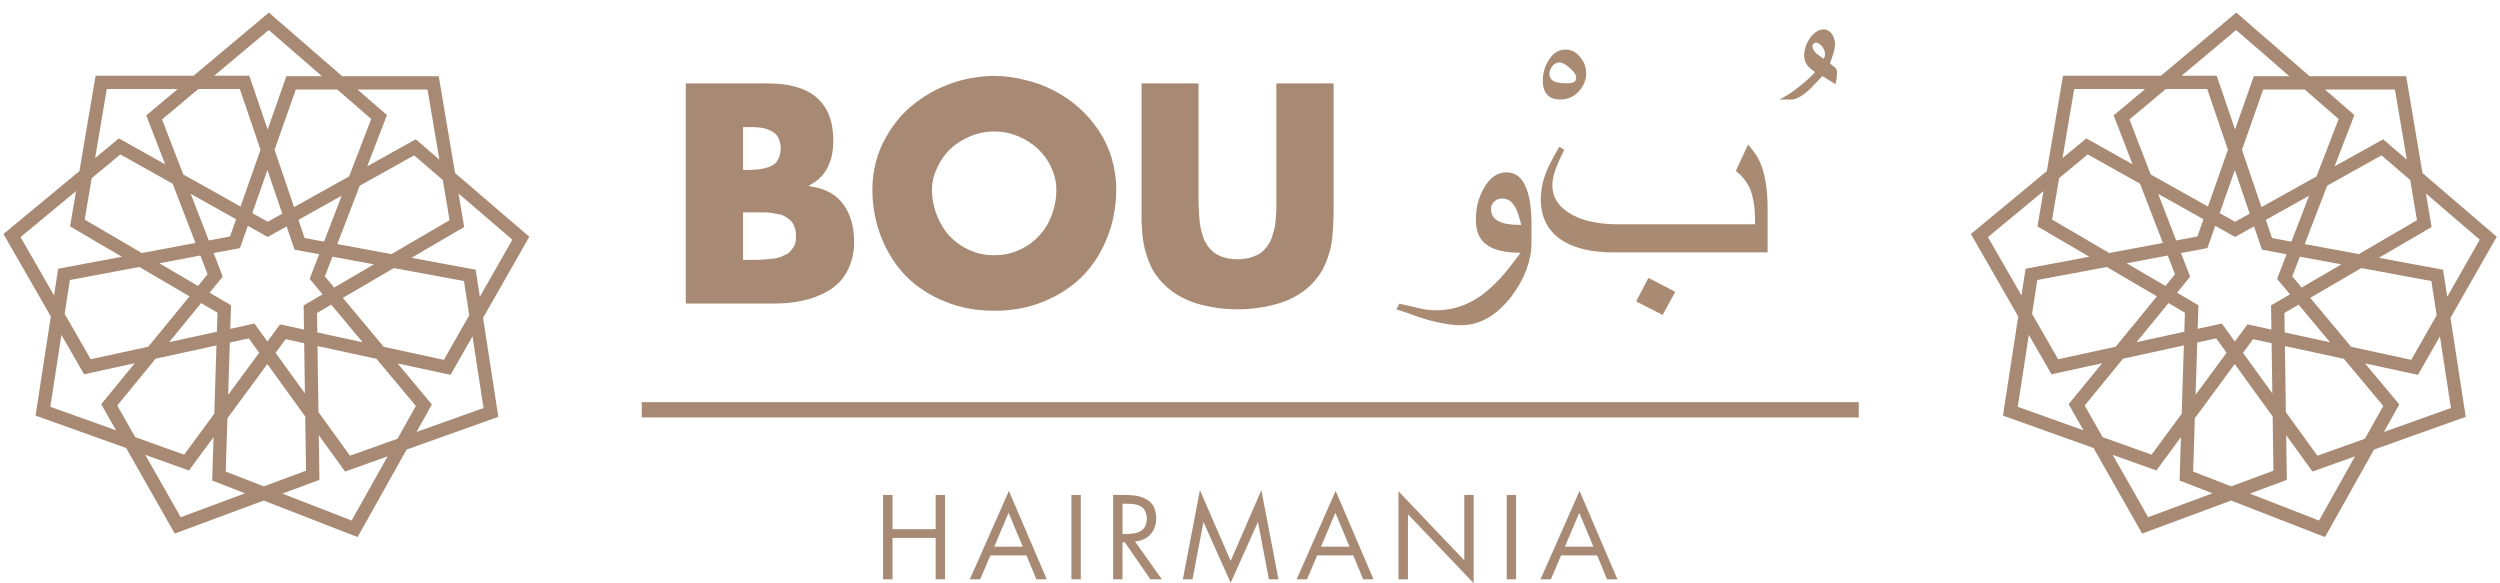
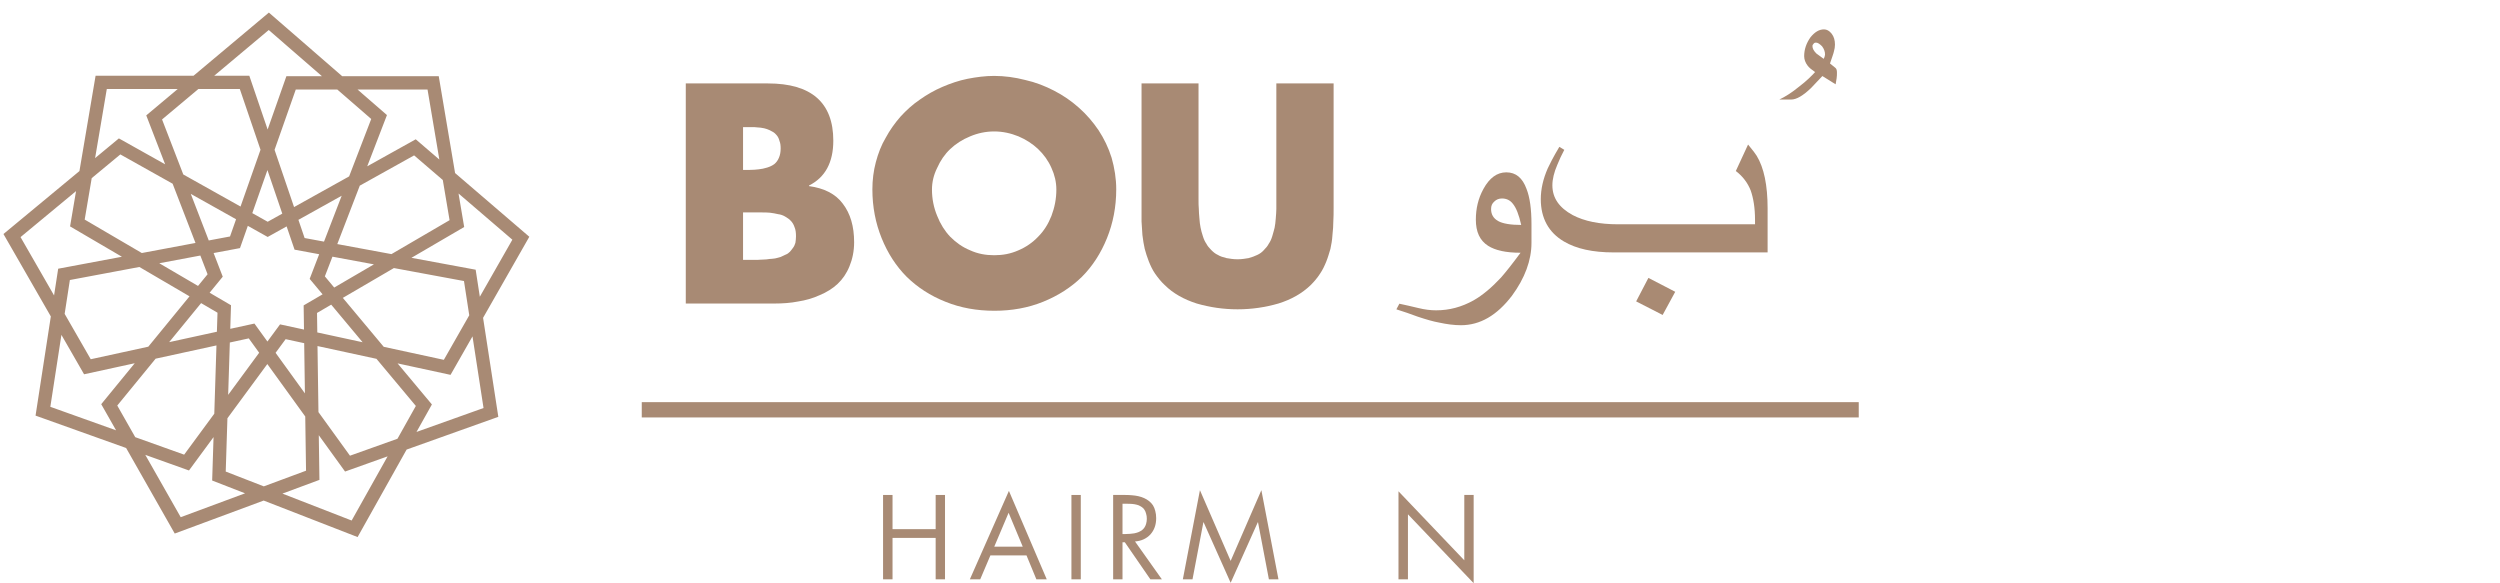
<svg xmlns="http://www.w3.org/2000/svg" width="100%" height="100%" viewBox="0 0 2044 477" version="1.1" xml:space="preserve" style="fill-rule:evenodd;clip-rule:evenodd;stroke-linecap:square;stroke-miterlimit:1.5;">
  <g transform="matrix(1,0,0,1,-218.532,-356.603)">
    <g>
      <g transform="matrix(1.145,0,0,1.012,-121.945,-32.693)">
        <g transform="matrix(206.553,0,0,233.669,773.828,629.904)">
          <path d="M0.064,-0L0.064,-0.761L0.348,-0.761C0.498,-0.761 0.574,-0.695 0.574,-0.563C0.574,-0.488 0.546,-0.436 0.49,-0.408L0.49,-0.406C0.542,-0.399 0.582,-0.379 0.607,-0.345C0.633,-0.311 0.646,-0.267 0.646,-0.212C0.646,-0.181 0.64,-0.153 0.63,-0.129C0.62,-0.104 0.606,-0.084 0.589,-0.068C0.572,-0.052 0.551,-0.039 0.527,-0.029C0.503,-0.018 0.478,-0.011 0.452,-0.007C0.427,-0.002 0.399,-0 0.37,-0L0.064,-0ZM0.262,-0.151L0.313,-0.151C0.317,-0.151 0.324,-0.152 0.332,-0.152C0.34,-0.152 0.347,-0.153 0.353,-0.154C0.358,-0.154 0.365,-0.155 0.373,-0.156C0.38,-0.158 0.387,-0.159 0.392,-0.161C0.397,-0.163 0.403,-0.166 0.409,-0.169C0.415,-0.171 0.42,-0.175 0.424,-0.179C0.428,-0.183 0.431,-0.188 0.435,-0.193C0.439,-0.198 0.441,-0.204 0.443,-0.21C0.444,-0.217 0.445,-0.224 0.445,-0.232C0.445,-0.244 0.444,-0.255 0.44,-0.264C0.437,-0.273 0.433,-0.28 0.427,-0.286C0.422,-0.292 0.415,-0.296 0.407,-0.301C0.4,-0.305 0.392,-0.308 0.383,-0.309C0.374,-0.311 0.365,-0.313 0.355,-0.314C0.346,-0.315 0.336,-0.315 0.326,-0.315C0.317,-0.315 0.307,-0.315 0.298,-0.315C0.291,-0.315 0.286,-0.315 0.283,-0.315L0.262,-0.315L0.262,-0.151ZM0.262,-0.462L0.285,-0.462C0.297,-0.462 0.307,-0.463 0.316,-0.464C0.326,-0.465 0.335,-0.467 0.345,-0.47C0.355,-0.473 0.363,-0.477 0.37,-0.482C0.376,-0.487 0.382,-0.494 0.386,-0.504C0.39,-0.513 0.392,-0.524 0.392,-0.536C0.392,-0.546 0.391,-0.555 0.388,-0.562C0.386,-0.57 0.383,-0.576 0.379,-0.581C0.375,-0.586 0.37,-0.591 0.364,-0.594C0.357,-0.598 0.351,-0.601 0.345,-0.603C0.339,-0.605 0.332,-0.607 0.323,-0.608C0.314,-0.609 0.307,-0.609 0.3,-0.61C0.293,-0.61 0.286,-0.61 0.277,-0.61L0.262,-0.61L0.262,-0.462Z" style="fill:rgb(168,138,116);fill-rule:nonzero;" />
        </g>
        <g transform="matrix(206.553,0,0,233.669,914.925,629.904)">
          <path d="M0.026,-0.395C0.026,-0.427 0.03,-0.459 0.038,-0.489C0.046,-0.519 0.057,-0.548 0.072,-0.573C0.086,-0.599 0.103,-0.623 0.123,-0.646C0.143,-0.668 0.165,-0.688 0.19,-0.705C0.214,-0.722 0.24,-0.737 0.268,-0.749C0.296,-0.761 0.325,-0.771 0.355,-0.777C0.386,-0.783 0.416,-0.787 0.447,-0.787C0.483,-0.787 0.519,-0.782 0.554,-0.773C0.59,-0.765 0.623,-0.752 0.654,-0.736C0.685,-0.72 0.713,-0.701 0.74,-0.677C0.767,-0.653 0.789,-0.627 0.808,-0.599C0.827,-0.57 0.842,-0.539 0.853,-0.504C0.863,-0.469 0.869,-0.432 0.869,-0.395C0.869,-0.334 0.858,-0.278 0.837,-0.226C0.816,-0.174 0.787,-0.129 0.75,-0.092C0.713,-0.056 0.668,-0.027 0.616,-0.006C0.564,0.015 0.508,0.025 0.448,0.025C0.387,0.025 0.331,0.015 0.279,-0.006C0.226,-0.027 0.182,-0.056 0.145,-0.092C0.108,-0.129 0.079,-0.174 0.058,-0.226C0.037,-0.278 0.026,-0.334 0.026,-0.395ZM0.232,-0.394C0.232,-0.362 0.238,-0.332 0.25,-0.303C0.261,-0.275 0.276,-0.251 0.295,-0.231C0.315,-0.211 0.337,-0.195 0.364,-0.184C0.39,-0.172 0.418,-0.167 0.447,-0.167C0.477,-0.167 0.504,-0.172 0.531,-0.184C0.557,-0.195 0.58,-0.211 0.599,-0.231C0.619,-0.251 0.634,-0.275 0.645,-0.303C0.656,-0.332 0.662,-0.362 0.662,-0.394C0.662,-0.42 0.656,-0.445 0.645,-0.469C0.634,-0.494 0.618,-0.516 0.599,-0.534C0.58,-0.552 0.557,-0.567 0.531,-0.578C0.504,-0.589 0.476,-0.595 0.447,-0.595C0.418,-0.595 0.39,-0.589 0.364,-0.578C0.337,-0.567 0.314,-0.552 0.295,-0.534C0.276,-0.516 0.261,-0.494 0.25,-0.469C0.238,-0.445 0.232,-0.42 0.232,-0.394Z" style="fill:rgb(168,138,116);fill-rule:nonzero;" />
        </g>
        <g transform="matrix(206.553,0,0,233.669,1099.89,629.904)">
          <path d="M0.061,-0.333L0.061,-0.761L0.258,-0.761L0.258,-0.36C0.258,-0.348 0.258,-0.337 0.259,-0.327C0.259,-0.318 0.26,-0.307 0.261,-0.295C0.262,-0.282 0.263,-0.272 0.265,-0.263C0.267,-0.254 0.269,-0.244 0.273,-0.233C0.276,-0.223 0.28,-0.214 0.285,-0.207C0.289,-0.199 0.295,-0.192 0.302,-0.185C0.309,-0.178 0.316,-0.172 0.325,-0.168C0.333,-0.163 0.343,-0.16 0.355,-0.157C0.366,-0.155 0.379,-0.153 0.393,-0.153C0.407,-0.153 0.419,-0.155 0.431,-0.157C0.442,-0.16 0.453,-0.164 0.461,-0.168C0.47,-0.172 0.478,-0.178 0.484,-0.185C0.491,-0.192 0.497,-0.199 0.501,-0.207C0.506,-0.214 0.51,-0.223 0.513,-0.233C0.516,-0.244 0.519,-0.253 0.521,-0.262C0.523,-0.271 0.524,-0.282 0.525,-0.294C0.526,-0.307 0.527,-0.318 0.527,-0.327C0.527,-0.337 0.527,-0.348 0.527,-0.36L0.527,-0.761L0.725,-0.761L0.725,-0.333C0.725,-0.314 0.725,-0.297 0.724,-0.284C0.724,-0.271 0.723,-0.255 0.721,-0.237C0.72,-0.219 0.717,-0.203 0.714,-0.189C0.71,-0.176 0.706,-0.161 0.7,-0.146C0.694,-0.131 0.687,-0.116 0.678,-0.103C0.669,-0.089 0.658,-0.076 0.646,-0.064C0.616,-0.035 0.579,-0.014 0.534,-0C0.489,0.013 0.442,0.02 0.393,0.02C0.344,0.02 0.297,0.013 0.252,-0C0.208,-0.014 0.17,-0.035 0.141,-0.064C0.128,-0.076 0.118,-0.089 0.108,-0.103C0.099,-0.116 0.092,-0.131 0.086,-0.146C0.08,-0.161 0.076,-0.175 0.072,-0.189C0.069,-0.203 0.066,-0.219 0.064,-0.237C0.063,-0.255 0.062,-0.271 0.061,-0.284C0.061,-0.298 0.061,-0.314 0.061,-0.333Z" style="fill:rgb(168,138,116);fill-rule:nonzero;" />
        </g>
      </g>
      <g transform="matrix(0.998,0,0,0.502,15.963,474.314)">
        <g transform="matrix(83.333,0,0,165.737,919.083,709.054)">
          <path d="M0.088,-0L0.088,-0.829L0.181,-0.829L0.181,-0.493L0.605,-0.493L0.605,-0.829L0.697,-0.829L0.697,-0L0.605,-0L0.605,-0.407L0.181,-0.407L0.181,-0L0.088,-0Z" style="fill:rgb(168,138,116);fill-rule:nonzero;" />
        </g>
        <g transform="matrix(83.333,0,0,165.737,997.013,709.054)">
          <path d="M0.006,-0L0.39,-0.869L0.762,-0L0.66,-0L0.563,-0.235L0.208,-0.235L0.108,-0L0.006,-0ZM0.246,-0.321L0.526,-0.321L0.387,-0.654L0.246,-0.321Z" style="fill:rgb(168,138,116);fill-rule:nonzero;" />
        </g>
        <g transform="matrix(83.333,0,0,165.737,1073.56,709.054)">
          <rect x="0.086" y="-0.829" width="0.092" height="0.829" style="fill:rgb(168,138,116);fill-rule:nonzero;" />
        </g>
        <g transform="matrix(83.333,0,0,165.737,1107.91,709.054)">
          <path d="M0.084,-0L0.084,-0.829L0.204,-0.829C0.227,-0.829 0.25,-0.828 0.27,-0.826C0.291,-0.825 0.311,-0.821 0.332,-0.817C0.353,-0.812 0.372,-0.806 0.389,-0.798C0.406,-0.79 0.422,-0.781 0.437,-0.769C0.452,-0.757 0.465,-0.743 0.475,-0.728C0.485,-0.712 0.493,-0.693 0.498,-0.672C0.504,-0.65 0.507,-0.627 0.507,-0.601C0.507,-0.536 0.488,-0.484 0.451,-0.442C0.413,-0.401 0.363,-0.377 0.299,-0.372L0.563,-0L0.45,-0L0.199,-0.364L0.176,-0.364L0.176,-0L0.084,-0ZM0.176,-0.445L0.205,-0.445C0.221,-0.445 0.236,-0.446 0.25,-0.447C0.263,-0.448 0.277,-0.45 0.292,-0.452C0.307,-0.455 0.32,-0.459 0.331,-0.463C0.343,-0.468 0.354,-0.474 0.365,-0.481C0.375,-0.489 0.384,-0.498 0.391,-0.508C0.398,-0.518 0.404,-0.531 0.408,-0.545C0.412,-0.56 0.415,-0.576 0.415,-0.594C0.415,-0.613 0.413,-0.63 0.408,-0.645C0.404,-0.66 0.399,-0.673 0.392,-0.683C0.386,-0.694 0.377,-0.702 0.366,-0.71C0.355,-0.717 0.345,-0.723 0.333,-0.728C0.322,-0.732 0.309,-0.735 0.294,-0.738C0.278,-0.74 0.264,-0.742 0.25,-0.742C0.237,-0.743 0.222,-0.743 0.204,-0.743L0.176,-0.743L0.176,-0.445Z" style="fill:rgb(168,138,116);fill-rule:nonzero;" />
        </g>
        <g transform="matrix(83.333,0,0,165.737,1170.09,709.054)">
          <path d="M0.023,-0L0.191,-0.876L0.493,-0.181L0.795,-0.876L0.963,-0L0.869,-0L0.762,-0.561L0.76,-0.561L0.493,0.034L0.227,-0.561L0.225,-0.561L0.118,-0L0.023,-0Z" style="fill:rgb(168,138,116);fill-rule:nonzero;" />
        </g>
        <g transform="matrix(83.333,0,0,165.737,1264.71,709.054)">
-           <path d="M0.006,-0L0.39,-0.869L0.762,-0L0.66,-0L0.563,-0.235L0.208,-0.235L0.108,-0L0.006,-0ZM0.246,-0.321L0.526,-0.321L0.387,-0.654L0.246,-0.321Z" style="fill:rgb(168,138,116);fill-rule:nonzero;" />
-         </g>
+           </g>
        <g transform="matrix(83.333,0,0,165.737,1341.25,709.054)">
          <path d="M0.089,-0L0.089,-0.865L0.736,-0.187L0.736,-0.829L0.828,-0.829L0.828,0.038L0.182,-0.639L0.182,-0L0.089,-0Z" style="fill:rgb(168,138,116);fill-rule:nonzero;" />
        </g>
        <g transform="matrix(83.333,0,0,165.737,1430.17,709.054)">
-           <rect x="0.086" y="-0.829" width="0.092" height="0.829" style="fill:rgb(168,138,116);fill-rule:nonzero;" />
-         </g>
+           </g>
        <g transform="matrix(83.333,0,0,165.737,1464.52,709.054)">
-           <path d="M0.006,-0L0.39,-0.869L0.762,-0L0.66,-0L0.563,-0.235L0.208,-0.235L0.108,-0L0.006,-0ZM0.246,-0.321L0.526,-0.321L0.387,-0.654L0.246,-0.321Z" style="fill:rgb(168,138,116);fill-rule:nonzero;" />
-         </g>
+           </g>
      </g>
      <g transform="matrix(0.998,0,0,0.998,-36.113,-0.798)">
        <g transform="matrix(1.553,0,0,1.553,-374.268,-1512.53)">
          <path d="M523.596,1367.53L520.793,1455.66L592.365,1483.49L628.896,1418.29L572.66,1350.99L605.273,1266.27L547.094,1215.77L486.615,1266.48L518.797,1349.86L462.924,1418.11L499.047,1481.68L570.269,1455.26L569.002,1367.63L646.307,1322.49L633.785,1248.25L558.846,1248.25L529.262,1332.35L439.068,1349.27L427.947,1421.46L503.713,1448.55L554.5,1379.55L641.199,1398.32L680.049,1330.21L624.176,1282.26L546.504,1325.53L468.394,1281.77L411.623,1328.8L451.404,1398.01L538.019,1379.13L588.619,1449.11L664.269,1422.1L653.135,1349.8L563.33,1333.17L534.303,1247.98L458.678,1247.98L446.113,1322.17L523.596,1367.53Z" style="fill:none;stroke:rgb(168,138,116);stroke-width:7px;" />
        </g>
        <g transform="matrix(1.553,0,0,1.553,1237.51,-1512.53)">
-           <path d="M523.596,1367.53L520.793,1455.66L592.365,1483.49L628.896,1418.29L572.66,1350.99L605.273,1266.27L547.094,1215.77L486.615,1266.48L518.797,1349.86L462.924,1418.11L499.047,1481.68L570.269,1455.26L569.002,1367.63L646.307,1322.49L633.785,1248.25L558.846,1248.25L529.262,1332.35L439.068,1349.27L427.947,1421.46L503.713,1448.55L554.5,1379.55L641.199,1398.32L680.049,1330.21L624.176,1282.26L546.504,1325.53L468.394,1281.77L411.623,1328.8L451.404,1398.01L538.019,1379.13L588.619,1449.11L664.269,1422.1L653.135,1349.8L563.33,1333.17L534.303,1247.98L458.678,1247.98L446.113,1322.17L523.596,1367.53Z" style="fill:none;stroke:rgb(168,138,116);stroke-width:7px;" />
-         </g>
+           </g>
      </g>
      <g transform="matrix(0.451,0,0,0.729,546.232,37.191)">
        <g transform="matrix(2.001,0,0,1.237,-1792.13,-120.549)">
          <rect x="1790.42" y="451.785" width="343.652" height="335.156" style="fill:white;fill-opacity:0;fill-rule:nonzero;" />
        </g>
        <g transform="matrix(600.286,0,0,371.124,1790.42,774.314)">
          <path d="M0.432,-0.172C0.432,-0.119 0.412,-0.065 0.373,-0.012C0.328,0.047 0.277,0.077 0.219,0.077C0.198,0.077 0.176,0.074 0.153,0.069C0.136,0.066 0.115,0.06 0.088,0.051C0.067,0.043 0.046,0.036 0.024,0.029L0.033,0.012C0.051,0.016 0.07,0.02 0.09,0.025C0.11,0.03 0.128,0.032 0.144,0.032C0.184,0.032 0.221,0.022 0.257,0.002C0.285,-0.014 0.312,-0.037 0.34,-0.067C0.354,-0.083 0.374,-0.108 0.399,-0.142C0.355,-0.142 0.323,-0.149 0.301,-0.163C0.276,-0.179 0.264,-0.205 0.264,-0.242C0.264,-0.275 0.271,-0.306 0.287,-0.335C0.305,-0.368 0.328,-0.385 0.356,-0.385C0.385,-0.385 0.405,-0.368 0.417,-0.335C0.427,-0.31 0.432,-0.274 0.432,-0.228L0.432,-0.172ZM0.401,-0.226C0.394,-0.257 0.386,-0.278 0.375,-0.291C0.367,-0.301 0.356,-0.306 0.343,-0.306C0.334,-0.306 0.326,-0.303 0.32,-0.297C0.313,-0.291 0.31,-0.284 0.31,-0.274C0.31,-0.258 0.317,-0.246 0.331,-0.238C0.345,-0.23 0.369,-0.226 0.401,-0.226Z" style="fill:rgb(169,138,115);fill-rule:nonzero;" />
        </g>
        <g transform="matrix(600.286,0,0,371.124,2049.82,774.314)">
-           <path d="M0.165,-0.683C0.165,-0.663 0.157,-0.645 0.142,-0.629C0.127,-0.613 0.109,-0.605 0.087,-0.605C0.069,-0.605 0.056,-0.61 0.047,-0.62C0.039,-0.629 0.034,-0.643 0.034,-0.661C0.034,-0.686 0.041,-0.708 0.054,-0.727C0.067,-0.747 0.083,-0.756 0.102,-0.756C0.12,-0.756 0.134,-0.749 0.146,-0.734C0.159,-0.72 0.165,-0.703 0.165,-0.683ZM0.135,-0.67C0.135,-0.679 0.129,-0.689 0.116,-0.7C0.104,-0.711 0.093,-0.717 0.084,-0.717C0.076,-0.717 0.068,-0.713 0.063,-0.706C0.057,-0.698 0.054,-0.691 0.054,-0.683C0.054,-0.672 0.059,-0.664 0.07,-0.659C0.078,-0.656 0.09,-0.654 0.106,-0.654C0.115,-0.654 0.121,-0.655 0.127,-0.657C0.132,-0.66 0.135,-0.664 0.135,-0.67Z" style="fill:rgb(169,138,115);fill-rule:nonzero;" />
-         </g>
+           </g>
        <g transform="matrix(600.286,0,0,371.124,2049.82,774.314)">
          <path d="M0.713,-0.143L0.248,-0.143C0.185,-0.143 0.135,-0.154 0.098,-0.176C0.052,-0.203 0.028,-0.246 0.028,-0.304C0.028,-0.334 0.035,-0.365 0.049,-0.397C0.054,-0.408 0.065,-0.43 0.084,-0.462L0.099,-0.453C0.091,-0.438 0.084,-0.423 0.078,-0.408C0.068,-0.385 0.063,-0.364 0.063,-0.346C0.063,-0.307 0.084,-0.278 0.124,-0.256C0.16,-0.237 0.206,-0.228 0.261,-0.228L0.675,-0.228L0.675,-0.241C0.675,-0.278 0.67,-0.307 0.662,-0.33C0.653,-0.353 0.638,-0.373 0.617,-0.389L0.654,-0.469C0.669,-0.451 0.677,-0.44 0.68,-0.435C0.702,-0.399 0.713,-0.346 0.713,-0.276L0.713,-0.143ZM0.434,-0.024L0.396,0.046L0.316,0.005L0.353,-0.066L0.434,-0.024Z" style="fill:rgb(169,138,115);fill-rule:nonzero;" />
        </g>
        <g transform="matrix(600.286,0,0,371.124,2478.06,774.314)">
          <path d="M0.209,-0.686C0.209,-0.681 0.209,-0.675 0.208,-0.669C0.207,-0.663 0.206,-0.657 0.205,-0.651L0.165,-0.676C0.148,-0.658 0.137,-0.646 0.131,-0.64C0.107,-0.617 0.087,-0.605 0.071,-0.605L0.035,-0.605C0.052,-0.613 0.073,-0.626 0.096,-0.645C0.117,-0.661 0.132,-0.676 0.143,-0.688C0.133,-0.695 0.125,-0.701 0.12,-0.708C0.114,-0.716 0.11,-0.726 0.11,-0.736C0.11,-0.757 0.117,-0.776 0.129,-0.793C0.142,-0.809 0.155,-0.817 0.17,-0.817C0.178,-0.817 0.186,-0.813 0.193,-0.804C0.2,-0.795 0.203,-0.784 0.203,-0.771C0.203,-0.764 0.202,-0.758 0.2,-0.751C0.199,-0.745 0.194,-0.732 0.188,-0.714C0.193,-0.71 0.199,-0.705 0.204,-0.701C0.208,-0.698 0.209,-0.693 0.209,-0.686ZM0.173,-0.741C0.173,-0.75 0.17,-0.758 0.164,-0.766C0.157,-0.773 0.151,-0.777 0.146,-0.777C0.142,-0.777 0.14,-0.776 0.138,-0.773C0.136,-0.771 0.135,-0.769 0.135,-0.767C0.135,-0.759 0.139,-0.752 0.147,-0.744L0.169,-0.728C0.172,-0.734 0.173,-0.739 0.173,-0.741Z" style="fill:rgb(169,138,115);fill-rule:nonzero;" />
        </g>
      </g>
    </g>
    <g transform="matrix(0.998,0,0,0.998,11.977,-0.798)">
      <rect x="732.717" y="687.572" width="997" height="12.531" style="fill:rgb(168,138,116);" />
    </g>
  </g>
</svg>